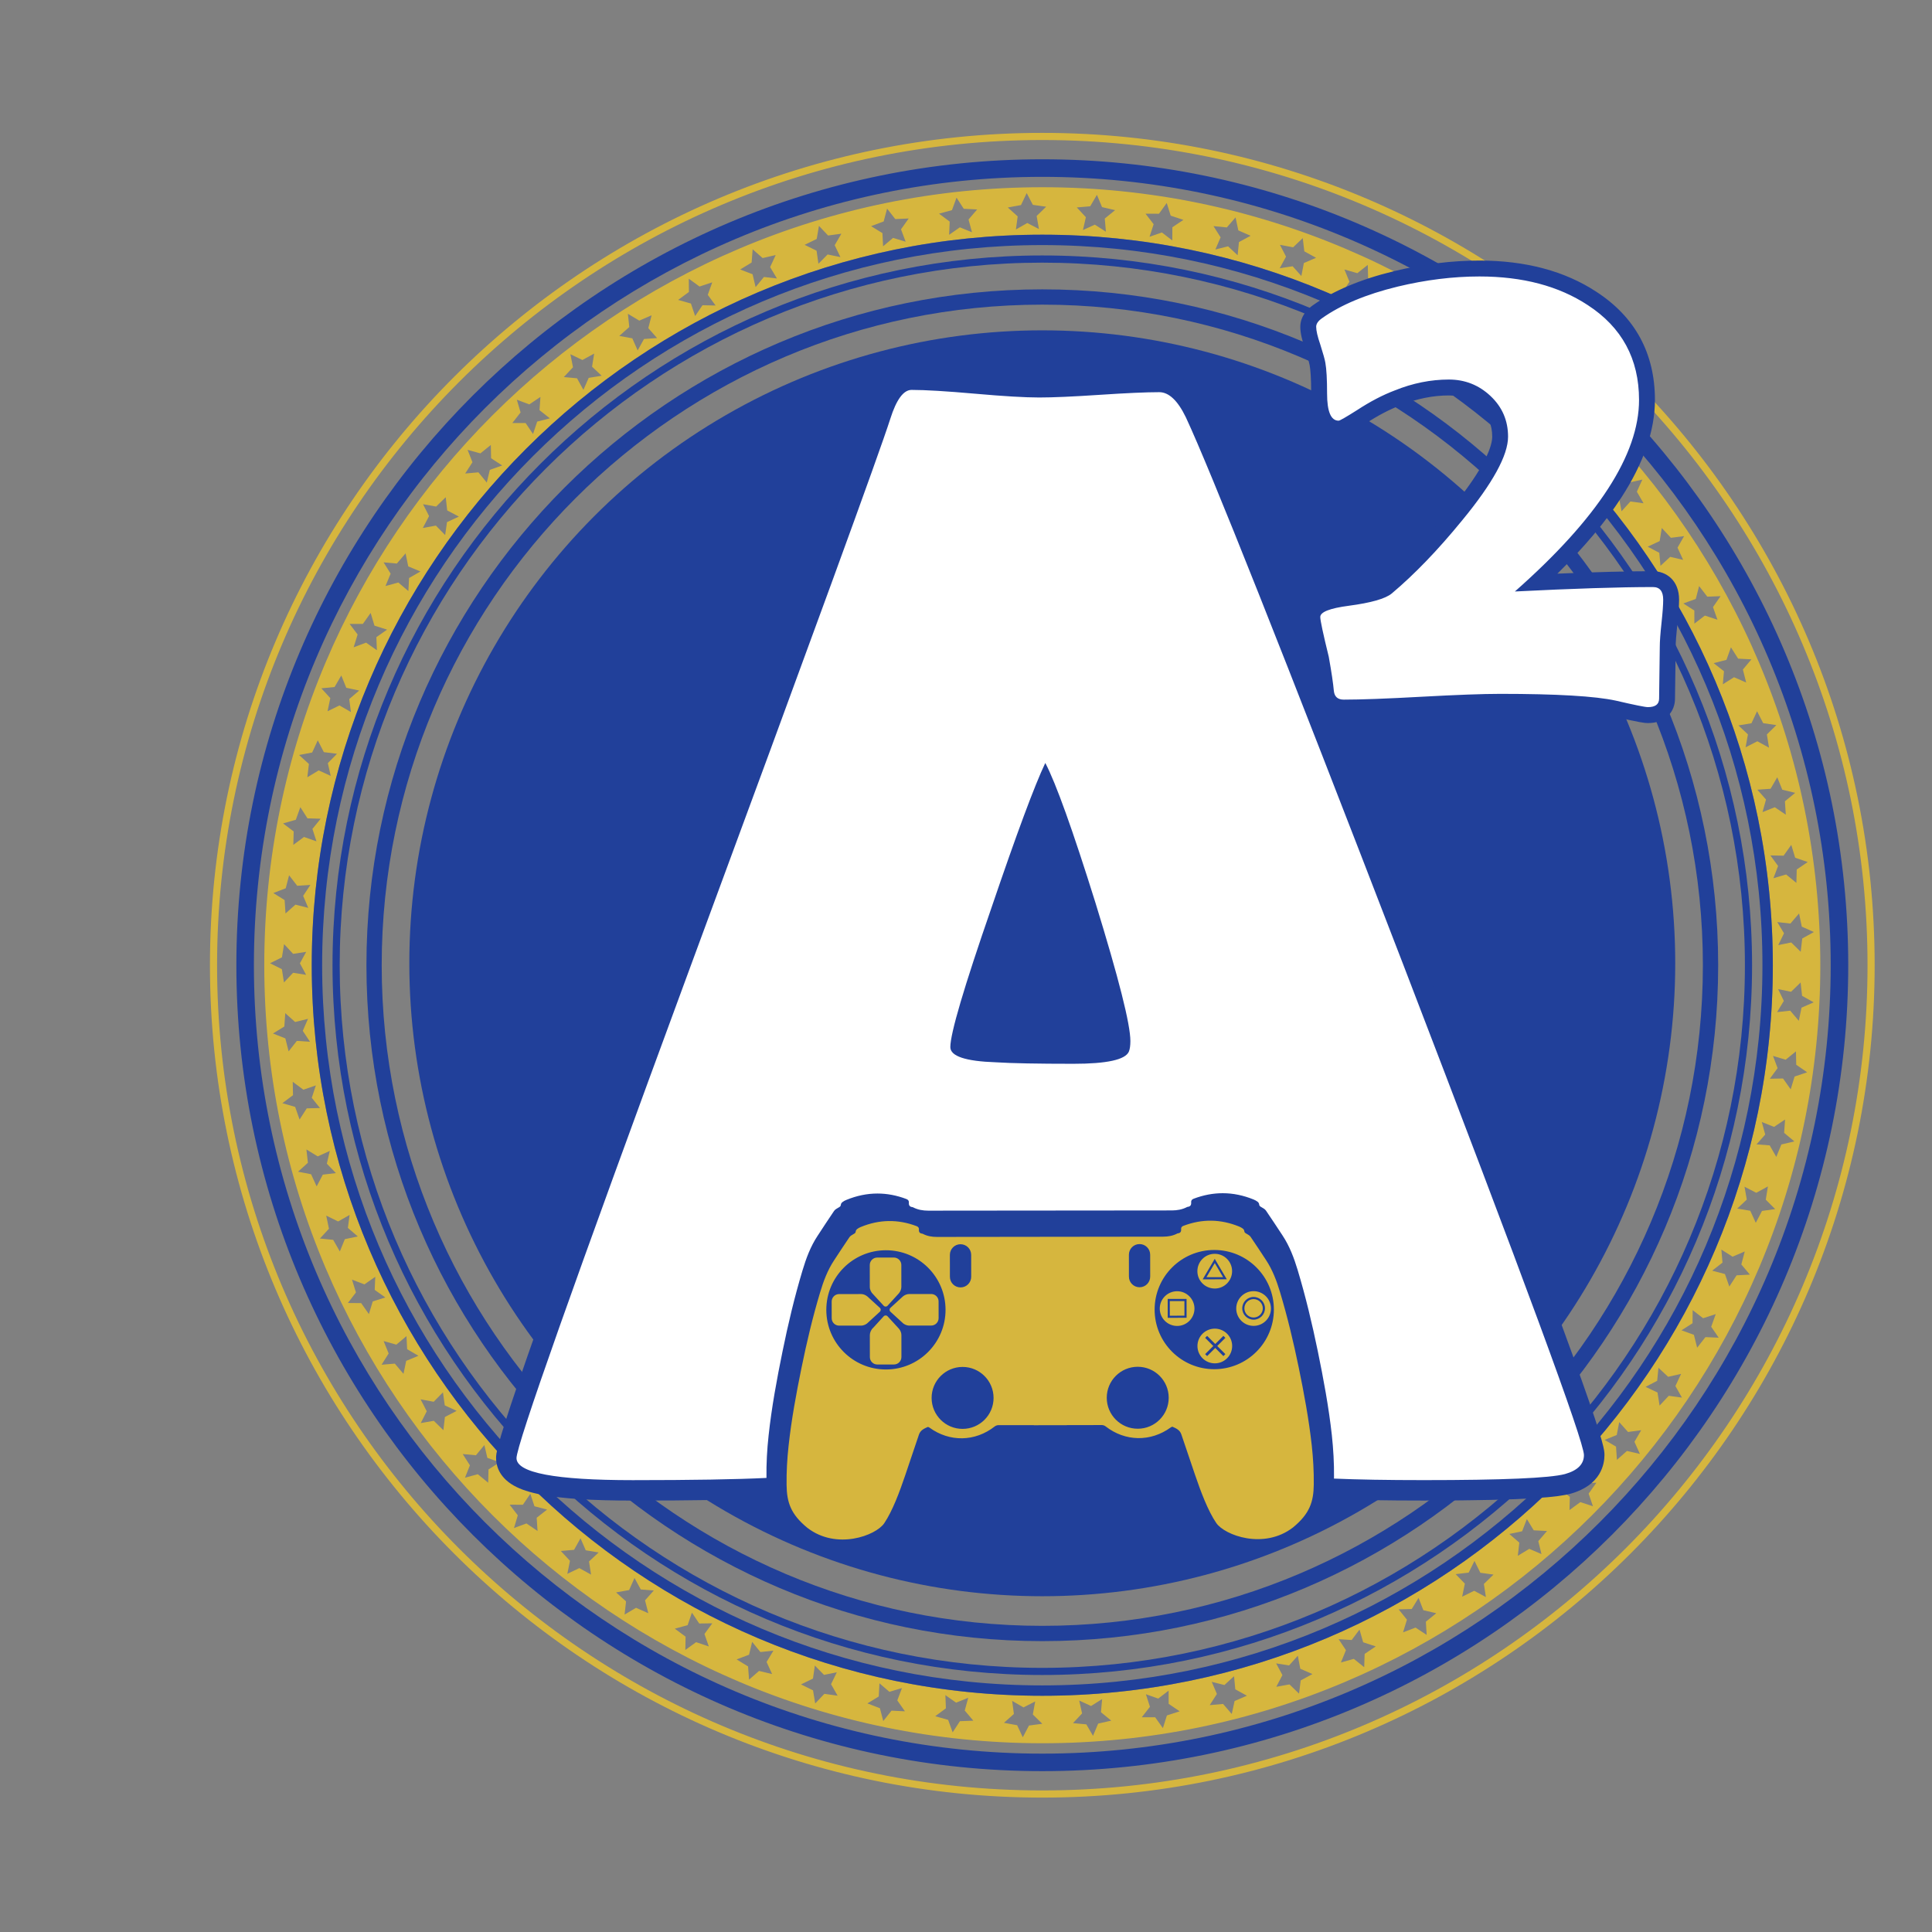
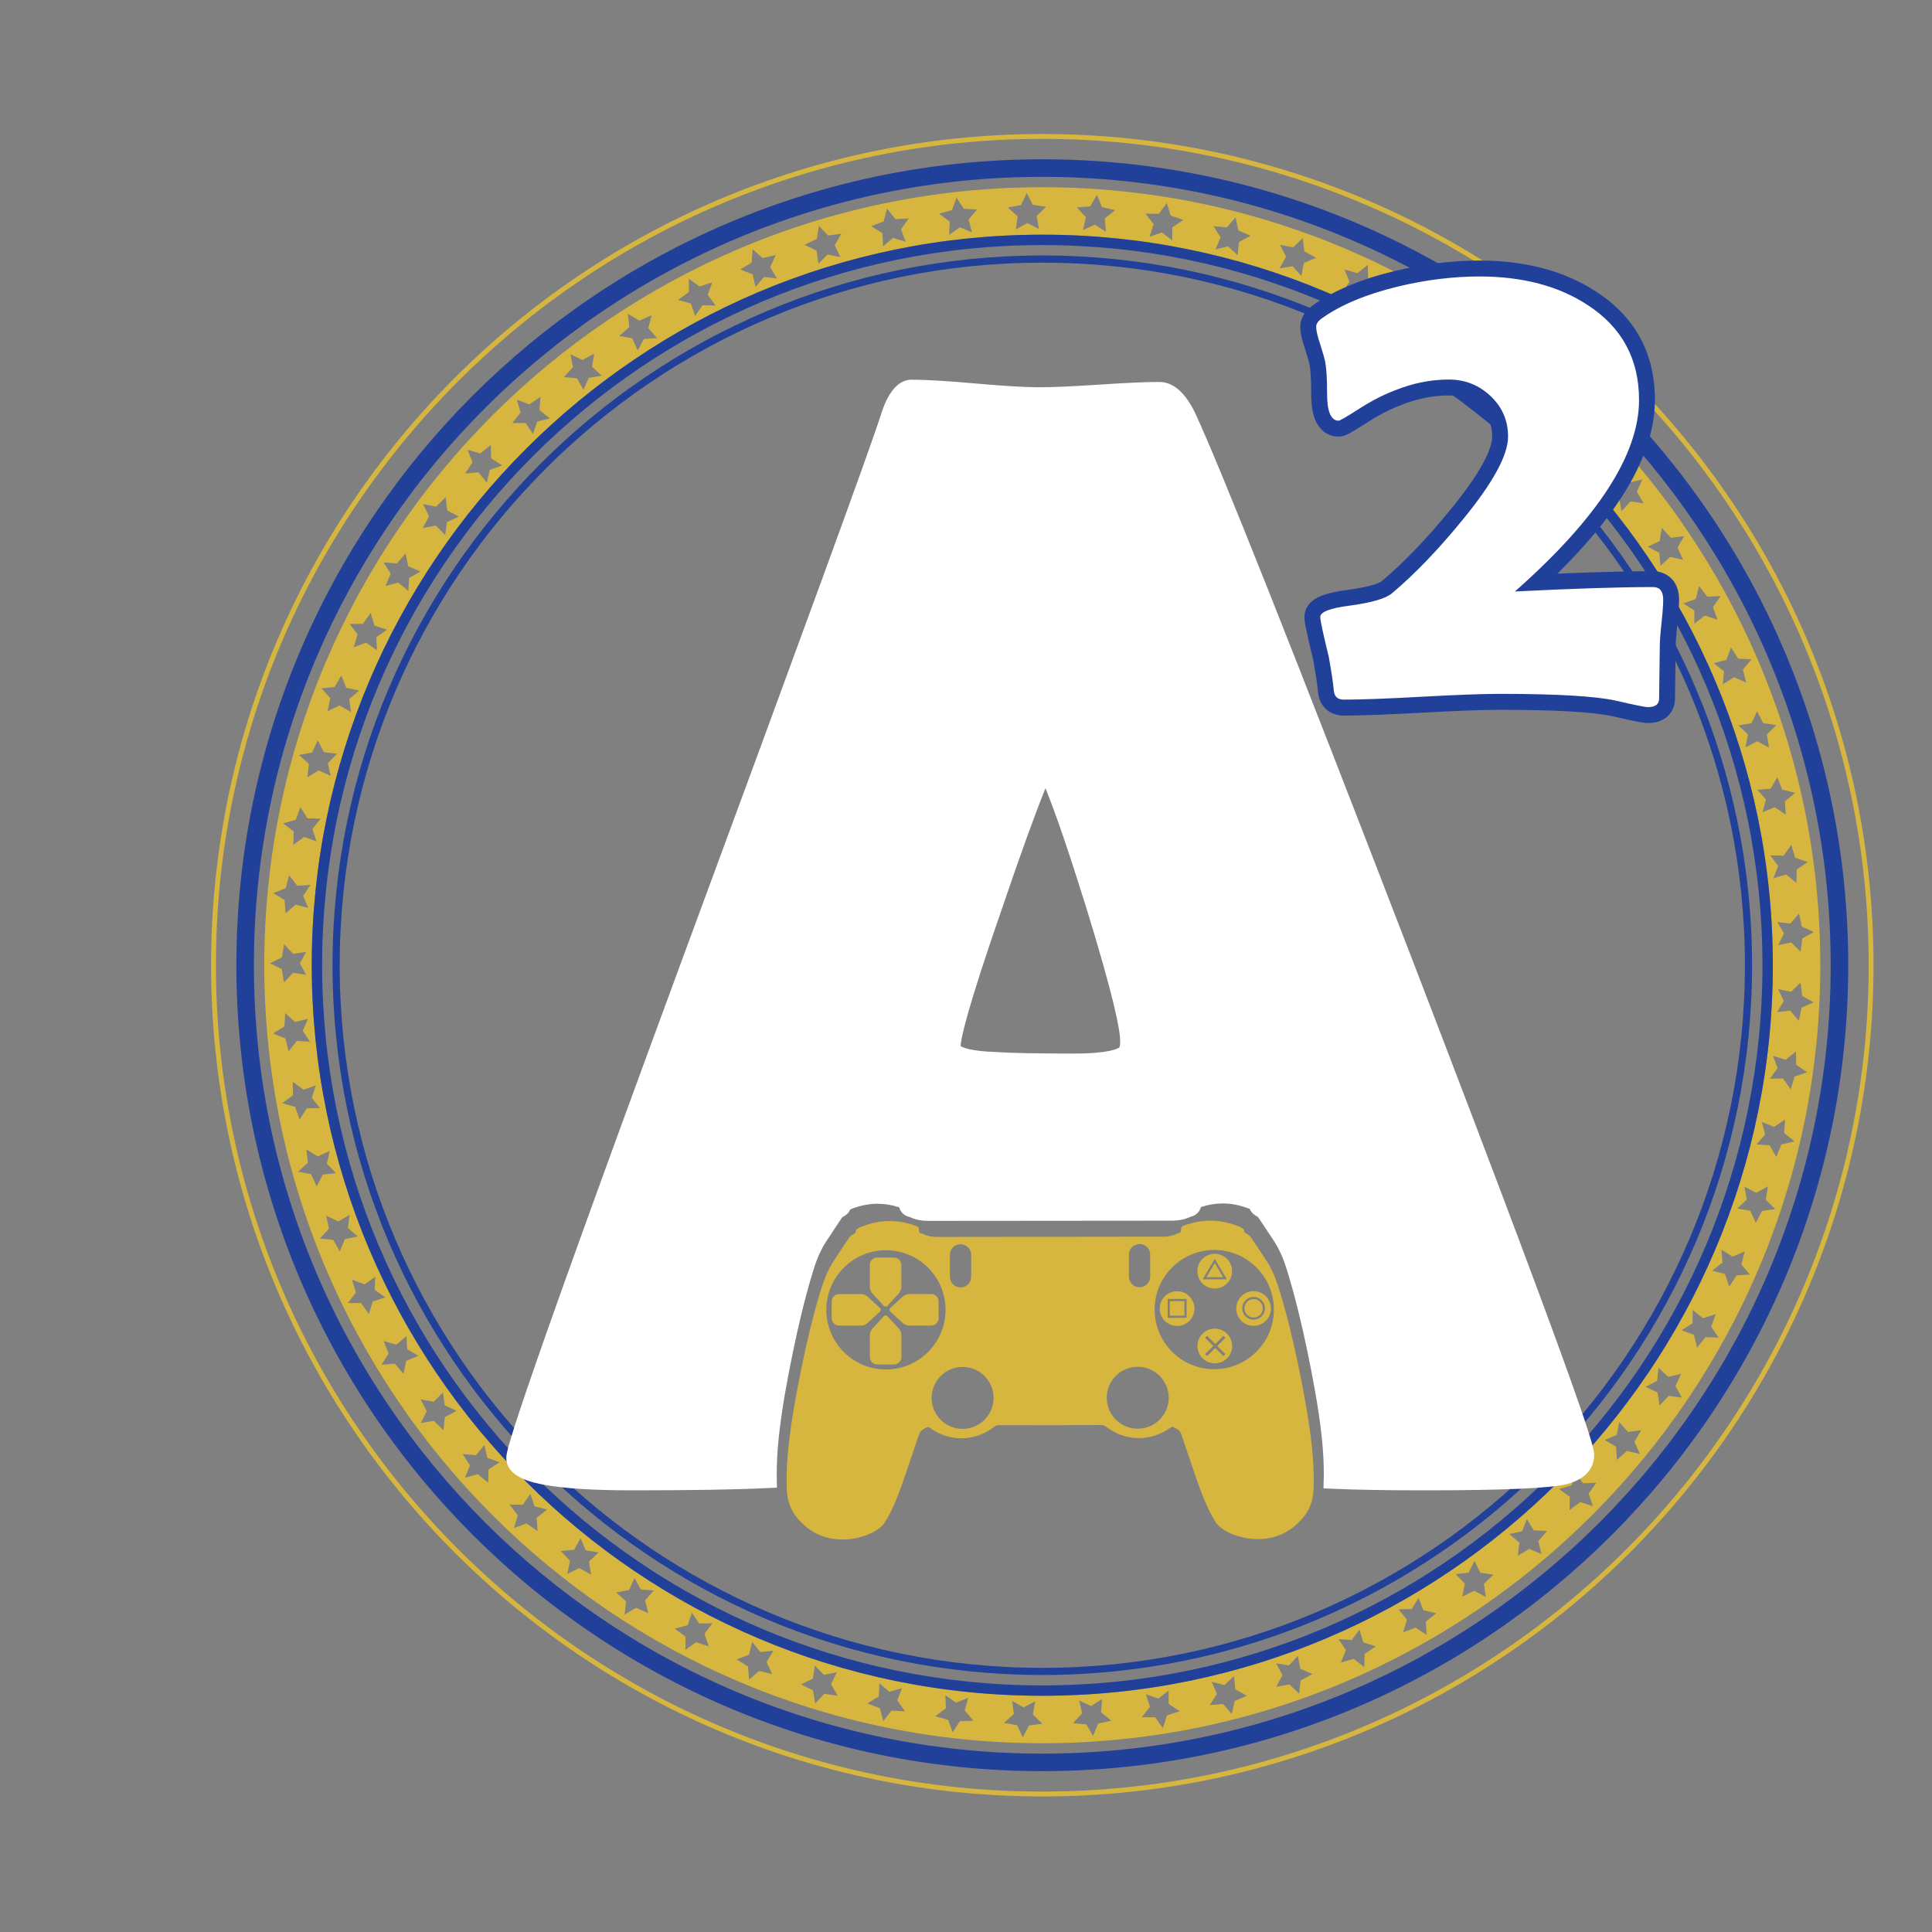
<svg xmlns="http://www.w3.org/2000/svg" version="1.1" x="0px" y="0px" viewBox="0 0 850.39 850.39" style="enable-background:new 0 0 850.39 850.39;" xml:space="preserve">
  <rect x="0" y="0" width="850.39" height="850.39" fill="#808080" stroke="none" />
  <style type="text/css"> .st0{fill:#D6B63E;} .st1{fill:#21409A;} .st2{fill:none;} .st3{fill:#FFFFFF;} </style>
  <g id="Layer_3">
    <g>
      <path class="st0" d="M458.78,790.73c-201.74,0-365.87-164.13-365.87-365.87c0-201.74,164.13-365.87,365.87-365.87 c201.74,0,365.87,164.13,365.87,365.87C824.64,626.6,660.52,790.73,458.78,790.73z M458.78,61.13 c-200.56,0-363.73,163.17-363.73,363.73c0,200.56,163.17,363.72,363.73,363.72c200.56,0,363.73-163.17,363.73-363.72 C822.51,224.3,659.34,61.13,458.78,61.13z" />
-       <path class="st0" d="M458.78,59.49c201.46,0,365.37,163.91,365.37,365.37c0,201.46-163.9,365.37-365.37,365.37 c-201.47,0-365.37-163.91-365.37-365.37C93.41,223.39,257.31,59.49,458.78,59.49 M458.78,789.08 c200.83,0,364.23-163.39,364.23-364.22c0-200.84-163.4-364.23-364.23-364.23c-200.84,0-364.23,163.39-364.23,364.23 C94.55,625.69,257.94,789.08,458.78,789.08 M458.78,58.49c-202.02,0-366.37,164.35-366.37,366.37 c0,202.02,164.35,366.37,366.37,366.37c202.02,0,366.37-164.35,366.37-366.37C825.14,222.84,660.79,58.49,458.78,58.49 L458.78,58.49z M458.78,788.08c-200.28,0-363.23-162.94-363.23-363.22c0-200.28,162.94-363.23,363.23-363.23 s363.23,162.94,363.23,363.23C822.01,625.14,659.06,788.08,458.78,788.08L458.78,788.08z" />
    </g>
    <path class="st0" d="M458.78,82.41c-188.83,0-342.46,153.62-342.46,342.45c0,188.82,153.62,342.45,342.46,342.45 c188.83,0,342.45-153.63,342.45-342.45C801.23,236.03,647.61,82.41,458.78,82.41z M782.29,405.86l5.78,0.65l3.81-4.44l1.19,5.79 l5.33,2.39l-5.12,2.83l-0.68,5.86l-4.17-4.1l-5.71,1.15l2.53-5.19L782.29,405.86z M790.85,382.72l-0.15,5.9l-4.52-3.71l-5.59,1.65 l2.05-5.39l-3.39-4.65l5.82,0.12l3.38-4.76l1.71,5.66l5.53,1.89L790.85,382.72z M784.49,347.6l5.68,1.38l-4.52,3.72l0.39,5.89 l-4.85-3.28l-5.41,2.16l1.55-5.55l-3.81-4.32l5.81-0.41l2.94-5.06L784.49,347.6z M773.39,313.06l2.7,5.25l5.79,0.85l-4.17,4.11 l0.94,5.83l-5.13-2.82l-5.18,2.65l1.03-5.68l-4.19-3.95l5.74-0.95L773.39,313.06z M761.89,284.93l3.17,4.98l5.85,0.31l-3.76,4.48 l1.45,5.72l-5.35-2.33l-4.93,3.11l0.5-5.75l-4.53-3.55l5.63-1.47L761.89,284.93z M747.88,257.96l3.61,4.67l5.84-0.22l-3.34,4.81 l1.97,5.56l-5.54-1.83l-4.62,3.55l-0.02-5.77l-4.84-3.12l5.47-1.97L747.88,257.96z M730.52,238.16l0.93-5.76l4.02,4.32l5.8-0.74 l-2.89,5.09l2.47,5.36l-5.69-1.32l-4.28,3.94l-0.54-5.74l-5.09-2.68L730.52,238.16z M712.39,214.24l0.41-5.82l4.39,3.94l5.71-1.27 l-2.42,5.33l2.95,5.11l-5.79-0.8l-3.9,4.32l-1.06-5.66l-5.32-2.21L712.39,214.24z M692.05,186.21l4.73,3.54l5.57-1.79l-1.93,5.53 l3.39,4.83l-5.84-0.29l-3.49,4.66l-1.57-5.56l-5.5-1.71l4.75-3.37L692.05,186.21z M669.39,165.97l5.03,3.09l5.39-2.27l-1.42,5.68 l3.82,4.5l-5.84,0.25l-3.06,4.95l-2.06-5.38l-5.63-1.21l4.42-3.78L669.39,165.97z M644.98,147.85l5.3,2.62l5.17-2.75l-0.92,5.79 l4.21,4.13l-5.79,0.78l-2.61,5.21l-2.53-5.18l-5.73-0.69l4.06-4.18L644.98,147.85z M619.05,132.02l5.51,2.13l4.89-3.2l-0.38,5.84 l4.57,3.74l-5.7,1.29l-2.12,5.42l-3.01-4.93l-5.75-0.17l3.67-4.53L619.05,132.02z M591.77,118.62l5.68,1.62l4.59-3.64l0.15,5.85 l4.89,3.3l-5.55,1.81l-1.62,5.59l-3.43-4.63l-5.75,0.35l3.24-4.84L591.77,118.62z M563.38,107.76l5.81,1.09l4.23-4.04l0.69,5.81 l5.17,2.85l-5.37,2.31l-1.1,5.72l-3.84-4.3l-5.69,0.87l2.78-5.11L563.38,107.76z M540,100.11l3.84-4.42l1.22,5.72l5.41,2.36 l-5.14,2.79l-0.57,5.8l-4.21-3.94l-5.59,1.4l2.3-5.35l-3.13-4.94L540,100.11z M510.14,94.08l3.41-4.74l1.74,5.58l5.6,1.86 l-4.86,3.25l-0.03,5.81l-4.57-3.51l-5.45,1.89l1.81-5.53l-3.57-4.63L510.14,94.08z M479.86,90.8l2.96-5.04l2.25,5.4l5.75,1.34 l-4.54,3.69l0.5,5.8l-4.87-3.1l-5.24,2.38l1.29-5.67l-3.99-4.29L479.86,90.8z M449.4,90.27l2.51-5.28l2.72,5.18l5.84,0.82 l-4.18,4.08l1.01,5.74l-5.13-2.65l-5.01,2.85l0.78-5.77l-4.35-3.91L449.4,90.27z M419.02,92.49l2.01-5.49l3.18,4.9l5.9,0.29 l-3.8,4.43l1.52,5.61l-5.34-2.17l-4.72,3.29l0.25-5.81l-4.69-3.5L419.02,92.49z M388.96,97.47l1.5-5.65l3.61,4.61l5.9-0.26 l-3.38,4.76l2.04,5.46l-5.53-1.68l-4.4,3.71l-0.29-5.82l-4.99-3.05L388.96,97.47z M359.48,105.18l0.99-5.76l4.02,4.24l5.85-0.79 l-2.94,5.06l2.53,5.24l-5.65-1.16l-4.04,4.1l-0.82-5.76l-5.25-2.58L359.48,105.18z M330.83,115.56l0.46-5.83l4.39,3.86l5.75-1.32 l-2.45,5.3l3,5l-5.73-0.65l-3.66,4.45l-1.34-5.66l-5.46-2.09L330.83,115.56z M303.18,122.67l4.72,3.45l5.6-1.85l-1.96,5.51 l3.44,4.69l-5.77-0.11l-3.24,4.76l-1.85-5.52l-5.63-1.59l4.75-3.5L303.18,122.67z M276.37,138.12l5.02,3.01l5.42-2.35l-1.45,5.66 l3.86,4.36l-5.76,0.42l-2.79,5.03l-2.35-5.33l-5.74-1.06l4.41-3.92L276.37,138.12z M251.07,155.92l5.28,2.54l5.18-2.83l-0.93,5.77 l4.23,3.99l-5.7,0.93l-2.33,5.28l-2.81-5.09l-5.82-0.54l4.04-4.31L251.07,155.92z M227.49,175.94l5.49,2.06l4.9-3.29l-0.41,5.83 l4.57,3.6l-5.59,1.43l-1.83,5.47l-3.27-4.83l-5.85-0.01l3.64-4.65L227.49,175.94z M205.81,198.01l5.64,1.55l4.59-3.71l0.12,5.85 l4.88,3.18l-5.43,1.93l-1.35,5.6l-3.68-4.51l-5.82,0.52l3.2-4.97L205.81,198.01z M186.2,221.93l5.77,1.04l4.22-4.12l0.65,5.81 l5.15,2.72l-5.23,2.43l-0.82,5.7l-4.08-4.16l-5.75,1.04l2.75-5.23L186.2,221.93z M174.67,248.05l3.85-4.48l1.17,5.73l5.37,2.24 l-5,2.88l-0.31,5.74l-4.43-3.76l-5.64,1.55l2.26-5.45l-3.1-4.97L174.67,248.05z M159.73,274.61l3.41-4.82l1.69,5.6l5.55,1.74 l-4.71,3.32l0.22,5.76l-4.76-3.35l-5.47,2.06l1.75-5.64l-3.53-4.66L159.73,274.61z M147.26,302.4l2.97-5.09l2.18,5.42l5.69,1.22 l-4.38,3.75l0.74,5.71l-5.04-2.9l-5.25,2.56l1.22-5.78l-3.94-4.32L147.26,302.4z M137.4,331.23l2.47-5.36l2.68,5.2l5.78,0.71 l-4.03,4.13l1.27,5.61l-5.29-2.42l-5.01,3.03l0.7-5.86l-4.33-3.95L137.4,331.23z M130.21,360.83l1.99-5.56l3.13,4.93l5.82,0.17 l-3.63,4.48l1.78,5.48l-5.49-1.93l-4.7,3.48l0.15-5.92l-4.67-3.52L130.21,360.83z M125.77,390.98l1.47-5.72l3.58,4.62l5.81-0.36 l-3.2,4.8l2.26,5.29l-5.64-1.42l-4.38,3.88l-0.39-5.89l-4.97-3.09L125.77,390.98z M124.09,421.39l0.95-5.83l3.98,4.29l5.76-0.89 l-2.77,5.06l2.73,5.07l-5.74-0.91l-4.01,4.26l-0.91-5.83l-5.23-2.63L124.09,421.39z M125.15,451.83l0.41-5.88l4.35,3.9l5.66-1.4 l-2.3,5.29l3.18,4.81l-5.8-0.38l-3.61,4.61l-1.44-5.72l-5.45-2.15L125.15,451.83z M124.28,485.57l4.69-3.51l-0.12-5.9l4.69,3.49 l5.49-1.91l-1.8,5.48l3.61,4.49l-5.82,0.15l-3.16,4.92l-1.95-5.57L124.28,485.57z M136.92,516.85l-5.74-1.11l4.35-3.93l-0.66-5.87 l4.98,3.06l5.31-2.41l-1.29,5.62l3.99,4.14l-5.77,0.68l-2.71,5.18L136.92,516.85z M149.58,550.85l-2.93-5.12l-5.83-0.58l3.97-4.31 l-1.2-5.78l5.24,2.58l5.06-2.87l-0.77,5.7l4.37,3.76l-5.71,1.2L149.58,550.85z M162.37,578.41l-3.4-4.83l-5.85-0.05l3.55-4.65 l-1.73-5.63l5.47,2.08l4.77-3.34l-0.25,5.77l4.69,3.34l-5.55,1.72L162.37,578.41z M178.79,599l-1.19,5.72l-3.82-4.51l-5.83,0.49 l3.12-4.96l-2.22-5.46l5.62,1.57l4.45-3.75l0.29,5.76l4.97,2.9L178.79,599z M195.83,623.71l-0.67,5.81l-4.21-4.14l-5.76,1.01 l2.65-5.21l-2.71-5.25l5.75,1.07l4.09-4.14l0.8,5.72l5.22,2.43L195.83,623.71z M215.02,646.79l-0.14,5.84l-4.57-3.74l-5.64,1.53 l2.17-5.44l-3.18-4.97l5.83,0.54l3.71-4.49l1.31,5.62l5.42,1.96L215.02,646.79z M236.61,673.88l-4.89-3.32l-5.48,2.02l1.67-5.6 l-3.6-4.67l5.84,0.02l3.28-4.81l1.82,5.48l5.56,1.46l-4.59,3.59L236.61,673.88z M260.16,693.08l-5.16-2.86l-5.29,2.52l1.17-5.73 l-4.02-4.33l5.82-0.51l2.84-5.08l2.3,5.29l5.68,0.95l-4.24,3.97L260.16,693.08z M285.36,710.07l-5.4-2.38l-5.04,2.98l0.64-5.81 l-4.39-3.95l5.75-1.03l2.36-5.32l2.77,5.06l5.74,0.44l-3.87,4.35L285.36,710.07z M311.99,724.7l-5.59-1.88l-4.74,3.43l0.11-5.85 l-4.74-3.52l5.64-1.56l1.88-5.51l3.22,4.79l5.76-0.08l-3.46,4.69L311.99,724.7z M339.85,736.85l-5.75-1.37l-4.4,3.84l-0.43-5.83 l-5.04-3.08l5.47-2.07l1.36-5.66l3.64,4.48l5.73-0.6l-3.01,4.97L339.85,736.85z M362.86,745.56l-4.04,4.24l-0.96-5.78l-5.29-2.61 l5.26-2.56l0.83-5.75l4.03,4.11l5.64-1.13l-2.54,5.24l2.9,5.06L362.86,745.56z M392.41,752.96l-3.63,4.58l-1.48-5.65l-5.51-2.12 l5-3.03l0.31-5.82l4.39,3.75l5.52-1.65l-2.05,5.44l3.36,4.79L392.41,752.96z M422.52,757.6l-3.2,4.91l-1.99-5.5l-5.68-1.6l4.7-3.47 l-0.23-5.82l4.72,3.32l5.34-2.15l-1.54,5.62l3.78,4.46L422.52,757.6z M452.93,759.51l-2.74,5.17l-2.48-5.3l-5.81-1.07l4.37-3.88 l-0.76-5.77l5.01,2.87l5.13-2.62l-1.04,5.73l4.17,4.1L452.93,759.51z M483.37,758.66l-2.27,5.39l-2.94-5.05l-5.87-0.55l4-4.27 l-1.27-5.68l5.23,2.42l4.87-3.07l-0.52,5.8l4.53,3.71L483.37,758.66z M513.63,755.07l-1.77,5.58l-3.4-4.77l-5.9-0.01l3.6-4.6 l-1.78-5.54l5.43,1.92l4.57-3.5l0.02,5.82l4.85,3.28L513.63,755.07z M543.42,748.72l-1.25,5.71l-3.82-4.42l-5.88,0.52l3.16-4.91 l-2.28-5.35l5.59,1.41l4.24-3.89l0.55,5.78l5.12,2.82L543.42,748.72z M572.51,739.66l-0.72,5.81l-4.21-4.06l-5.81,1.06l2.7-5.18 l-2.77-5.14l5.7,0.91l3.85-4.28l1.08,5.73l5.36,2.34L572.51,739.66z M600.66,727.98l-0.19,5.85l-4.57-3.66l-5.68,1.59l2.21-5.42 l-3.22-4.84l5.75,0.37l3.45-4.6l1.6,5.59l5.55,1.83L600.66,727.98z M627.96,719.62l-4.88-3.22l-5.51,2.1l1.71-5.59l-3.65-4.53 l5.76-0.15l3.01-4.91l2.1,5.43l5.7,1.33l-4.59,3.72L627.96,719.62z M654.03,702.97l-5.15-2.77l-5.3,2.59l1.19-5.73l-4.05-4.18 l5.73-0.68l2.56-5.15l2.58,5.22l5.79,0.8l-4.23,4.12L654.03,702.97z M678.5,684.04l-5.38-2.3l-5.04,3.06l0.67-5.8l-4.41-3.81 l5.64-1.19l2.08-5.37l3.04,4.96l5.84,0.29l-3.84,4.48L678.5,684.04z M458.78,746.41c-177.31,0-321.56-144.25-321.56-321.55 c0-177.3,144.25-321.56,321.56-321.56c177.3,0,321.55,144.25,321.55,321.56C780.33,602.16,636.09,746.41,458.78,746.41z M701.15,662.98l-5.56-1.8l-4.76,3.49l0.15-5.83l-4.73-3.4l5.51-1.69l1.59-5.53l3.48,4.66l5.84-0.25l-3.42,4.81L701.15,662.98z M721.82,639.96l-5.71-1.3l-4.41,3.92l-0.39-5.84l-5.01-2.94l5.33-2.18l1.09-5.66l3.87,4.34l5.8-0.78l-2.97,5.1L721.82,639.96z M734.52,614.38l-4.04,4.31l-0.91-5.77l-5.26-2.48l5.11-2.66l0.57-5.73l4.26,3.96l5.71-1.29l-2.51,5.35l2.87,5.1L734.52,614.38z M750.66,588.55l-3.64,4.66l-1.43-5.67l-5.46-2l4.86-3.11l0.05-5.76l4.6,3.56l5.56-1.81l-2,5.57l3.31,4.81L750.66,588.55z M764.38,561.35l-3.2,4.95l-1.93-5.52l-5.63-1.48l4.55-3.54l-0.49-5.74l4.92,3.12l5.37-2.3l-1.5,5.71l3.75,4.49L764.38,561.35z M775.56,533.01l-2.73,5.22l-2.44-5.3l-5.73-0.97l4.21-3.95l-1.01-5.67l5.17,2.68l5.14-2.8l-0.95,5.83l4.14,4.14L775.56,533.01z M784.09,503.75l-2.24,5.47l-2.9-5.07l-5.8-0.45l3.83-4.31l-1.51-5.54l5.39,2.17l4.86-3.25l-0.41,5.88l4.5,3.75L784.09,503.75z M789.91,473.85l-1.72,5.64l-3.37-4.78l-5.82,0.1l3.42-4.65l-2.02-5.39l5.57,1.68l4.54-3.68l0.12,5.9l4.81,3.31L789.91,473.85z M792.96,443.54l-1.2,5.78l-3.78-4.46l-5.78,0.63l2.97-4.93l-2.51-5.19l5.7,1.17l4.2-4.08l0.65,5.87l5.1,2.86L792.96,443.54z" />
  </g>
  <g id="Layer_1">
    <g>
      <path class="st1" d="M458.78,70.11c-195.61,0-354.74,159.13-354.74,354.74c0,195.61,159.13,354.74,354.74,354.74 c195.6,0,354.74-159.13,354.74-354.74C813.52,229.25,654.38,70.11,458.78,70.11z M805.8,424.86 c0,191.35-155.68,347.02-347.02,347.02c-191.35,0-347.02-155.67-347.02-347.02c0-191.34,155.68-347.02,347.02-347.02 C650.12,77.84,805.8,233.51,805.8,424.86z M107.19,424.86c0-193.87,157.72-351.59,351.59-351.59c0,0,0,0,0,0 C264.91,73.27,107.19,230.99,107.19,424.86c0,193.86,157.72,351.59,351.59,351.59c0,0,0,0,0,0 C264.91,776.44,107.19,618.72,107.19,424.86z" />
      <path class="st1" d="M458.78,112.44c-172.27,0-312.42,140.16-312.42,312.42c0,172.27,140.15,312.41,312.42,312.41 c172.26,0,312.41-140.15,312.41-312.41C771.19,252.59,631.04,112.44,458.78,112.44z M458.78,734.13 c-170.53,0-309.26-138.73-309.26-309.26c0-170.52,138.73-309.26,309.26-309.26c170.52,0,309.26,138.74,309.26,309.26 C768.04,595.39,629.3,734.13,458.78,734.13z" />
      <path class="st1" d="M458.78,103.3c-177.31,0-321.56,144.25-321.56,321.56c0,177.3,144.25,321.55,321.56,321.55 c177.3,0,321.55-144.25,321.55-321.55C780.33,247.55,636.08,103.3,458.78,103.3z M458.78,741.85 c-175.07,0-316.99-141.92-316.99-316.99c0-175.07,141.92-316.99,316.99-316.99c175.06,0,316.98,141.92,316.98,316.99 C775.76,599.92,633.84,741.85,458.78,741.85z" />
-       <path class="st1" d="M458.78,127.36c-164.05,0-297.49,133.45-297.49,297.5c0,164.04,133.45,297.5,297.49,297.5 c164.04,0,297.49-133.46,297.49-297.5C756.27,260.81,622.81,127.36,458.78,127.36z M458.78,715.63 c-160.33,0-290.77-130.44-290.77-290.77c0-160.33,130.44-290.77,290.77-290.77c160.32,0,290.76,130.44,290.76,290.77 C749.53,585.19,619.1,715.63,458.78,715.63z" />
-       <circle class="st1" cx="458.77" cy="424" r="278.6" />
    </g>
    <g>
      <g>
        <g>
          <path class="st2" d="M460.1,335.81c-4.68,9.81-12.6,31.1-23.74,63.87c-12.04,34.78-18.06,55.18-18.06,61.2 c0,4.01,6.69,6.24,20.06,6.69c6.91,0.45,18.28,0.67,34.11,0.67c14.71,0,22.85-1.78,24.41-5.35c0.45-1.11,0.67-2.67,0.67-4.68 c0-7.36-5.13-27.64-15.38-60.86C472.14,365.24,464.78,344.73,460.1,335.81z" />
        </g>
        <g>
          <path class="st3" d="M626.64,655.99c-16.04,0-29.39-0.23-39.68-0.68l-4.41-0.19l0.1-4.41c0-0.14,0.03-0.56,0.03-0.56 c0.06-5.6-0.25-11.67-0.94-18.02c-1.43-12.87-3.89-25.67-6.11-36.49c-2.72-13.22-5.59-24.79-8.77-35.36 c-1.33-4.37-3.09-9.46-6.09-13.99l-1.95-2.96c-1.67-2.53-3.39-5.15-5.13-7.69c-0.18-0.11-0.47-0.28-0.61-0.35 c-0.64-0.36-2.21-1.24-2.95-3.13c-0.02-0.01-0.03-0.01-0.05-0.02c-3.94-1.61-7.95-2.43-11.89-2.43c-3.17,0-6.38,0.53-9.59,1.58 c-0.24,0.91-0.64,1.6-1.02,2.09c-0.63,0.81-1.73,1.8-3.56,2.19c-2.39,1.14-5.08,1.71-8.2,1.72l-107.22,0.09 c-3.14-0.01-5.83-0.57-8.22-1.71c-1.73-0.37-2.81-1.27-3.43-2.01c-0.43-0.52-0.89-1.26-1.16-2.25c-3.2-1.04-6.4-1.56-9.54-1.56 c-3.96,0-7.98,0.83-11.96,2.47c-0.01,0-0.02,0.01-0.04,0.01c-0.75,1.9-2.33,2.78-2.93,3.12c-0.15,0.08-0.45,0.25-0.63,0.36 c-1.64,2.41-3.27,4.89-4.85,7.3c-0.74,1.12-1.47,2.25-2.21,3.37c-3,4.54-4.75,9.62-6.05,13.99 c-3.17,10.54-6.02,22.11-8.72,35.37c-2.21,10.8-4.65,23.58-6.05,36.51c-0.68,6.2-0.99,12.23-0.92,17.95l0.07,4.51L337.6,655 c-13.15,0.65-33.03,0.99-59.08,0.99c-17.5,0-30.33-0.82-39.21-2.5c-4.5-0.85-16.45-3.12-16.45-11.7c0-2.84,0-9.5,75.85-215.24 c54.35-147.09,84.26-229.04,88.89-243.59c1.24-3.91,5-15.84,13.65-15.84c6.19,0,15.45,0.55,28.32,1.69 c12.36,1.1,21.73,1.65,27.86,1.65c5.94,0,14.78-0.39,26.28-1.16c11.94-0.79,20.63-1.18,26.55-1.18 c6.08,0,11.38,4.57,15.75,13.57c10.97,23.51,43.19,104.61,95.79,241.12c79.89,207.8,79.89,214.7,79.89,217.65 c0,3.52-1.51,9.86-11.65,12.69C682.86,655.07,662.13,655.99,626.64,655.99z M422.81,460.42c0.8,0.57,4.11,2.26,15.7,2.65 l0.14,0.01c6.7,0.44,18.08,0.66,33.82,0.66c16.23,0,19.76-2.29,20.31-2.76c0.11-0.4,0.27-1.24,0.27-2.78 c0-4.72-2.63-18.88-15.18-59.54c-7.34-23.5-13.27-40.82-17.69-51.72c-4.69,11.57-11.24,29.71-19.56,54.19 C425.79,443.96,423.03,456.69,422.81,460.42z" />
-           <path class="st1" d="M401.25,171.62c6.02,0,15.33,0.56,27.92,1.67c12.59,1.12,22.01,1.67,28.26,1.67 c6.02,0,14.88-0.39,26.58-1.17c11.7-0.78,20.45-1.17,26.25-1.17c4.23,0,8.13,3.68,11.7,11.04 c10.92,23.41,42.81,103.67,95.64,240.77c53.06,138,79.59,210.01,79.59,216.03c0,4.01-2.79,6.8-8.36,8.36 c-6.69,1.78-27.42,2.67-62.2,2.67c-16.04,0-29.2-0.23-39.48-0.68c0.01-0.2,0.02-0.39,0.03-0.6c0.07-6.19-0.3-12.42-0.96-18.57 c-1.38-12.42-3.67-24.69-6.18-36.91c-2.48-12.04-5.33-23.98-8.87-35.75c-1.61-5.32-3.55-10.49-6.65-15.18 c-2.41-3.64-4.8-7.32-7.28-10.93c-0.45-0.66-1.27-1.12-2.01-1.53c-0.55-0.31-0.97-0.54-1.01-1.28 c-0.02-0.39-0.35-0.85-0.68-1.11c-0.52-0.4-1.13-0.72-1.73-0.97c-4.53-1.85-9.07-2.78-13.63-2.78c-4.25,0-8.51,0.81-12.78,2.43 c-0.75,0.28-1.18,0.79-1.1,1.57c0.11,1.22-0.36,1.9-1.59,2.01c-0.1,0.01-0.19,0.05-0.28,0.11c-2.08,1.08-4.33,1.45-6.64,1.46 l-19.52,0.02l-68.02,0.06l-19.67,0.02c-2.32-0.01-4.56-0.37-6.64-1.45c-0.09-0.04-0.19-0.1-0.29-0.11 c-1.22-0.11-1.7-0.78-1.59-1.99c0.06-0.78-0.35-1.29-1.12-1.58c-4.25-1.61-8.49-2.41-12.72-2.41c-4.57,0-9.13,0.94-13.68,2.81 c-0.61,0.24-1.22,0.56-1.73,0.97c-0.33,0.25-0.67,0.71-0.69,1.1c-0.04,0.74-0.45,0.97-1.01,1.28c-0.74,0.41-1.55,0.87-2,1.53 c-2.48,3.62-4.84,7.3-7.26,10.96c-3.09,4.68-5.01,9.85-6.61,15.19c-3.54,11.77-6.37,23.72-8.82,35.76 c-2.5,12.23-4.77,24.5-6.11,36.92c-0.68,6.16-1.02,12.38-0.94,18.57c0,0.03,0,0.06,0,0.09c-13.11,0.65-32.7,0.98-58.86,0.98 c-34.11,0-51.16-3.23-51.16-9.7c0-5.79,25.19-77.02,75.58-213.69c54.62-147.81,84.27-229.07,88.95-243.78 C394.56,175.86,397.68,171.62,401.25,171.62 M472.47,468.24c14.71,0,22.85-1.78,24.41-5.35c0.45-1.11,0.67-2.67,0.67-4.68 c0-7.36-5.13-27.64-15.38-60.86c-10.03-32.1-17.39-52.61-22.07-61.53c-4.68,9.81-12.6,31.1-23.74,63.87 c-12.04,34.78-18.06,55.18-18.06,61.2c0,4.01,6.69,6.24,20.06,6.69C445.27,468.02,456.64,468.24,472.47,468.24 M401.25,162.62 c-11.94,0-16.46,14.3-17.95,19c-4.6,14.47-34.49,96.36-88.81,243.37c-76.13,206.5-76.13,212.95-76.13,216.81 c0,2.86,1.01,8.23,7.75,12.07c3.03,1.72,7.07,3.05,12.37,4.05c9.16,1.74,22.26,2.58,40.05,2.58c26.12,0,46.08-0.33,59.3-0.99 l8.67-0.43l-0.12-8.68l0-0.21l0-0.06c-0.07-5.49,0.23-11.32,0.89-17.29c1.38-12.76,3.8-25.41,5.99-36.1 c2.67-13.13,5.49-24.56,8.62-34.97c1.22-4.07,2.82-8.76,5.5-12.81c0.75-1.13,1.49-2.26,2.23-3.4c1.38-2.1,2.8-4.27,4.22-6.38 c1.62-0.96,2.77-2.09,3.57-3.25c2.99-1.07,5.89-1.59,8.85-1.59c2.06,0,4.15,0.27,6.26,0.8c0.29,0.49,0.61,0.96,0.98,1.4 c1.38,1.66,3.25,2.83,5.39,3.4c2.88,1.29,6.06,1.93,9.68,1.94l19.71-0.02l68.02-0.06l19.52-0.02c3.66-0.02,6.84-0.66,9.73-1.96 c2.26-0.61,4.21-1.88,5.61-3.7c0.25-0.32,0.5-0.69,0.75-1.11c2.12-0.54,4.23-0.81,6.3-0.81c2.93,0,5.82,0.51,8.79,1.56 c0.8,1.17,1.95,2.3,3.58,3.26c1.52,2.24,3.04,4.54,4.5,6.77c0.65,0.99,1.31,1.98,1.96,2.97c2.68,4.04,4.3,8.75,5.54,12.82 c3.14,10.42,5.98,21.86,8.67,34.95c2.2,10.71,4.64,23.38,6.05,36.09c0.66,6.12,0.97,11.98,0.91,17.39l0,0.02 c-0.01,0.18-0.02,0.37-0.02,0.56l-0.22,8.82l8.82,0.39c10.37,0.46,23.79,0.69,39.88,0.69c47.81,0,59.72-1.7,64.52-2.98 l0.05-0.01l0.05-0.01c13.48-3.77,14.94-13.16,14.94-17.03c0-4,0-10.68-80.19-219.26c-52.64-136.61-84.9-217.81-95.89-241.35 l-0.03-0.06l-0.03-0.06c-5.18-10.69-11.85-16.11-19.8-16.11c-6.02,0-14.81,0.39-26.85,1.19c-11.4,0.76-20.14,1.15-25.99,1.15 c-6,0-15.24-0.55-27.46-1.64C416.96,163.18,407.57,162.62,401.25,162.62L401.25,162.62z M427.79,457.46 c1.17-5.73,4.99-19.92,17.07-54.84c6.06-17.8,11.16-32.22,15.28-43.17c3.72,10.28,8.21,23.83,13.44,40.56 c12.68,41.1,14.86,53.9,14.97,57.87c-2.12,0.56-6.75,1.33-16.08,1.33c-15.64,0-26.92-0.22-33.52-0.65l-0.14-0.01l-0.14,0 C433.11,458.39,429.75,457.9,427.79,457.46L427.79,457.46z" />
        </g>
        <g>
          <path class="st3" d="M725.33,314.76c-1.14,0-3.73-0.36-14.87-2.94c-8.77-1.92-25.64-2.9-50.12-2.9c-7.56,0-19.14,0.43-34.4,1.27 c-15.4,0.85-27,1.28-34.48,1.28c-4.38,0-7.3-2.55-7.82-6.82l-0.01-0.11c-0.29-3.24-1.02-8.19-2.18-14.71 c-3.36-13.72-3.82-16.92-3.82-18.25c0-5.59,7.51-7.35,15.62-8.41c11.9-1.58,15.82-3.57,17.1-4.63 c9.83-8.27,20.1-18.95,30.51-31.7c16.06-19.51,19.43-29.6,19.43-34.62c0-6.13-2.16-11.15-6.61-15.35 c-4.51-4.25-9.73-6.31-15.94-6.31c-7.5,0-15.07,1.53-22.49,4.54c-5.11,1.93-10.47,4.73-16.02,8.37c-8.24,5.21-8.87,5.21-10,5.21 c-5.7,0-8.59-5.21-8.59-15.48c0-5.95-0.23-10.28-0.69-12.86c-0.11-0.71-0.52-2.53-2.14-7.64c-1.33-3.88-1.96-6.71-1.96-8.84 c0-2.5,1.36-4.72,4.03-6.6c8.6-6.11,20.18-10.98,34.43-14.46c12.6-3.05,25.02-4.59,36.92-4.59c19.57,0,36.24,4.43,49.54,13.15 c16.05,10.42,24.19,25.46,24.19,44.7c0,23.65-15.9,49.99-48.55,80.34c21.27-0.98,38.46-1.48,51.19-1.48 c1.88,0,7.99,0.65,7.99,9.04c0,2.44-0.25,5.94-0.77,10.71c-0.48,4.44-0.73,7.84-0.73,10.1c0,2.42-0.05,6.14-0.15,11.37 c-0.1,5.03-0.15,8.86-0.15,11.39C733.77,311.02,731.55,314.76,725.33,314.76z" />
          <path class="st1" d="M651.21,121.69c18.97,0,34.84,4.19,47.62,12.58c15.07,9.78,22.61,23.71,22.61,41.78 c0,24.06-18.22,52.16-54.65,84.3c25.85-1.3,46.12-1.95,60.79-1.95c2.99,0,4.49,1.85,4.49,5.54c0,2.3-0.25,5.74-0.75,10.33 c-0.5,4.59-0.75,8.09-0.75,10.48c0,2.4-0.05,6.16-0.15,11.31c-0.1,5.14-0.15,8.96-0.15,11.45c0,2.49-1.65,3.74-4.94,3.74 c-1.2,0-5.89-0.95-14.08-2.85c-9.09-1.99-26.06-2.99-50.91-2.99c-7.69,0-19.22,0.43-34.59,1.27 c-15.37,0.85-26.8,1.27-34.29,1.27c-2.6,0-4.04-1.25-4.34-3.74c-0.3-3.39-1.05-8.43-2.25-15.12 c-2.5-10.18-3.74-16.02-3.74-17.52c0-2.19,4.19-3.84,12.58-4.94c9.78-1.3,16.07-3.09,18.87-5.39 c10.08-8.48,20.41-19.22,31-32.19c13.48-16.37,20.21-28.65,20.21-36.84c0-7.09-2.57-13.05-7.71-17.89 c-5.14-4.84-11.26-7.26-18.34-7.26c-7.99,0-15.92,1.6-23.81,4.79c-5.29,2-10.83,4.89-16.62,8.68c-4.89,3.1-7.59,4.64-8.09,4.64 c-3.4,0-5.09-3.99-5.09-11.98c0-6.19-0.25-10.68-0.75-13.48c-0.2-1.3-0.95-3.99-2.25-8.09c-1.2-3.49-1.8-6.09-1.8-7.79 c0-1.3,0.85-2.55,2.55-3.74c8.28-5.89,19.36-10.53,33.24-13.92C627.5,123.19,639.53,121.69,651.21,121.69 M651.21,114.69 c-12.18,0-24.88,1.58-37.73,4.69c-14.69,3.59-26.68,8.65-35.65,15.02c-4.53,3.2-5.49,6.91-5.49,9.45c0,2.51,0.68,5.69,2.15,9.98 c1.67,5.29,1.94,6.74,1.98,6.98l0.01,0.07l0.01,0.07c0.29,1.64,0.64,5.1,0.64,12.25c0,4.99,0.6,8.83,1.83,11.72 c1.96,4.61,5.7,7.26,10.26,7.26c2.25,0,3.61-0.53,11.83-5.73l0.05-0.03l0.05-0.03c5.33-3.49,10.47-6.18,15.26-7.99l0.08-0.03 l0.08-0.03c7.01-2.84,14.14-4.28,21.18-4.28c5.28,0,9.71,1.75,13.55,5.36c3.76,3.54,5.51,7.61,5.51,12.8 c0,3.65-2.42,12.71-18.62,32.39c-10.27,12.59-20.37,23.09-30.05,31.25c-0.36,0.28-3.22,2.24-15.33,3.85 c-4.8,0.63-8.42,1.44-11.07,2.48c-6.6,2.59-7.59,7-7.59,9.4c0,1.56,0.3,4.32,3.89,18.97c1.13,6.36,1.85,11.17,2.12,14.29 l0.01,0.11l0.01,0.11c0.73,6.02,5.16,9.9,11.29,9.9c7.65,0,18.99-0.42,34.67-1.28c15.2-0.84,26.7-1.26,34.2-1.26 c24.19,0,40.8,0.95,49.37,2.82c12.03,2.79,14.25,3.02,15.61,3.02c8.25,0,11.94-5.4,11.94-10.74c0-2.54,0.05-6.34,0.15-11.32 c0.1-5.28,0.15-9.02,0.15-11.44c0-2.14,0.24-5.42,0.71-9.72c0.53-4.9,0.79-8.53,0.79-11.09c0-8.66-5.77-12.54-11.49-12.54 c-10.87,0-24.97,0.36-42.07,1.08c11.83-11.68,21.26-22.9,28.14-33.5c9.81-15.14,14.79-29.58,14.79-42.93 c0-20.5-8.68-36.54-25.8-47.65C688.78,119.31,671.47,114.69,651.21,114.69L651.21,114.69z" />
        </g>
      </g>
    </g>
  </g>
  <g id="Layer_2">
    <g>
      <g>
        <path class="st0" d="M395.71,584.89c0.65,0.77,1.05,1.8,1.05,2.75l0.01,9.67c0,1.8-1.47,3.28-3.28,3.28l-7.33,0.01 c-1.81,0-3.28-1.47-3.28-3.27l-0.01-9.67c0-1.16,0.58-2.43,1.47-3.21l4.62-5.06c0.48-0.52,1.25-0.52,1.72,0l5.04,5.5 L395.71,584.89z M387.27,575.65l-5.51-5.03v0.01c-0.77-0.64-1.8-1.04-2.74-1.04l-9.68,0.01c-1.81,0-3.27,1.48-3.27,3.29 l0.01,7.33c0,1.81,1.46,3.27,3.28,3.27l9.68-0.01c1.15,0,2.41-0.59,3.19-1.48l5.05-4.63 C387.79,576.89,387.79,576.12,387.27,575.65L387.27,575.65z M388.96,574.72c0.48,0.52,1.25,0.52,1.72,0l5.03-5.51h-0.01 c0.64-0.77,1.04-1.8,1.04-2.75l-0.01-9.67c0-1.81-1.48-3.27-3.29-3.27l-7.33,0.01c-1.81,0-3.27,1.47-3.27,3.28l0.01,9.67 c0,1.14,0.59,2.41,1.47,3.2L388.96,574.72z M551.77,568.32c4.23,0,7.65,3.41,7.65,7.63c0,4.22-3.41,7.65-7.64,7.65 c-4.22,0-7.64-3.42-7.64-7.64C544.14,571.75,547.56,568.32,551.77,568.32L551.77,568.32z M551.78,570.87 c-2.75,0-4.99,2.25-4.99,5c0,2.75,2.25,5,5,5c2.76,0,5-2.26,5-5.01C556.78,573.11,554.54,570.87,551.78,570.87L551.78,570.87z M531.03,562.17l7.33-0.01l-3.67-6.2L531.03,562.17z M542.32,559.51c0,4.23-3.41,7.65-7.63,7.65c-4.22,0-7.65-3.41-7.65-7.64 c0-4.22,3.41-7.64,7.64-7.64C538.9,551.88,542.32,555.29,542.32,559.51L542.32,559.51z M540,563.1l-5.32-9l-5.31,9.01L540,563.1z M547.73,575.87c0,2.23,1.82,4.05,4.06,4.05c2.23,0,4.05-1.82,4.05-4.06c0-2.23-1.82-4.05-4.06-4.05 C549.55,571.81,547.73,573.64,547.73,575.87L547.73,575.87z M542.35,592.45c0,4.22-3.41,7.64-7.63,7.64 c-4.22,0-7.65-3.41-7.65-7.63c0-4.22,3.41-7.64,7.64-7.64C538.92,584.82,542.35,588.23,542.35,592.45L542.35,592.45z M535.78,592.46l3.58-3.59l-0.87-0.87l-3.58,3.58l-3.58-3.58l-0.87,0.87l3.58,3.58l-3.58,3.58l0.87,0.87l3.58-3.58l3.58,3.58 l0.87-0.87L535.78,592.46z M493.84,544.35l18.13-0.02c2.15-0.01,4.24-0.35,6.17-1.36c0.08-0.05,0.16-0.09,0.26-0.1 c1.14-0.1,1.58-0.73,1.48-1.86c-0.07-0.73,0.33-1.2,1.02-1.45c8.22-3.13,16.39-3,24.53,0.32c0.56,0.24,1.13,0.53,1.61,0.9 c0.31,0.25,0.61,0.66,0.63,1.03c0.04,0.69,0.43,0.9,0.94,1.19c0.69,0.38,1.44,0.81,1.86,1.42c2.31,3.36,4.52,6.77,6.76,10.16 c2.88,4.35,4.67,9.15,6.17,14.1c3.29,10.94,5.94,22.03,8.24,33.21c2.33,11.36,4.46,22.75,5.74,34.29 c0.62,5.72,0.96,11.5,0.89,17.25l0,0c-0.1,7.58-1.76,12.8-9.1,18.86c-12.83,9.93-30.17,3.47-33.84-1.95 c-3.68-5.41-6.81-13.83-9.31-21.14c-2.03-5.96-4.06-11.9-6.05-17.86c-0.64-1.9-2.23-2.62-3.84-3.33 c-0.19-0.08-0.58,0.11-0.81,0.28c-8.85,6.45-20.05,6.26-28.68-0.46c-0.44-0.35-1.1-0.58-1.66-0.58c-2.55,0-9.11,0.02-15.54,0.03 v0.03c-1.41,0-4.05-0.01-7.21,0c-3.17,0-5.81,0.02-7.21,0.02l0-0.03c-6.44-0.01-13-0.01-15.55-0.01c-0.56,0-1.22,0.24-1.66,0.59 c-8.61,6.73-19.82,6.95-28.68,0.51c-0.23-0.16-0.61-0.36-0.81-0.28c-1.62,0.72-3.2,1.44-3.84,3.34 c-1.98,5.97-4.01,11.92-6.03,17.87c-2.48,7.32-5.6,15.74-9.26,21.16c-3.67,5.43-21,11.91-33.84,2 c-7.36-6.04-9.02-11.26-9.13-18.84c-0.08-5.75,0.25-11.53,0.88-17.25c1.25-11.54,3.36-22.94,5.68-34.3 c2.28-11.18,4.9-22.28,8.19-33.21c1.48-4.96,3.27-9.76,6.14-14.11c2.25-3.4,4.45-6.82,6.75-10.18c0.42-0.61,1.18-1.04,1.86-1.42 c0.52-0.29,0.9-0.5,0.94-1.19c0.02-0.37,0.34-0.79,0.64-1.02c0.47-0.38,1.04-0.68,1.61-0.9c8.12-3.34,16.3-3.48,24.52-0.37 c0.71,0.27,1.1,0.74,1.04,1.46c-0.1,1.12,0.34,1.75,1.47,1.85c0.09,0.01,0.18,0.06,0.27,0.1c1.93,1,4.01,1.34,6.17,1.35 l18.27-0.02L493.84,544.35z M418.11,561.99c0,2.59,2.1,4.68,4.69,4.68c2.59,0,4.69-2.1,4.68-4.69l-0.01-9.64 c0-2.59-2.1-4.68-4.69-4.68c-2.59,0-4.68,2.1-4.68,4.69L418.11,561.99z M416.19,576.52c-0.01-14.49-11.77-26.23-26.26-26.21 c-14.49,0.01-26.23,11.77-26.22,26.26c0.01,14.5,11.77,26.23,26.26,26.22C404.46,602.78,416.2,591.02,416.19,576.52 L416.19,576.52z M437.33,615.3c-0.01-7.53-6.12-13.64-13.65-13.63c-7.53,0.01-13.63,6.12-13.62,13.65s6.11,13.63,13.64,13.62 C431.23,628.93,437.34,622.83,437.33,615.3L437.33,615.3z M496.91,561.92c0,2.59,2.1,4.68,4.69,4.68s4.67-2.1,4.67-4.69 l-0.01-9.64c0-2.59-2.09-4.68-4.68-4.68s-4.68,2.1-4.68,4.69L496.91,561.92z M514.42,615.23c-0.01-7.53-6.12-13.64-13.65-13.63 c-7.53,0.01-13.63,6.12-13.62,13.65c0.01,7.53,6.11,13.63,13.64,13.62C508.32,628.87,514.43,622.76,514.42,615.23L514.42,615.23z M560.71,576.4c-0.01-14.49-11.77-26.23-26.26-26.21c-14.49,0.01-26.24,11.77-26.23,26.26c0.01,14.5,11.78,26.23,26.27,26.22 C548.98,602.65,560.72,590.9,560.71,576.4L560.71,576.4z M525.76,575.98c0,4.22-3.41,7.65-7.63,7.65c-4.22,0-7.65-3.42-7.65-7.64 c0-4.22,3.42-7.64,7.64-7.64C522.33,568.35,525.75,571.76,525.76,575.98L525.76,575.98z M522.28,571.73l-8.31,0.01l0.01,8.31 l8.31-0.01L522.28,571.73z M409.86,569.57l-9.68,0.01c-0.94,0-1.98,0.4-2.74,1.05v-0.01l-5.5,5.04c-0.52,0.47-0.52,1.24,0,1.71 l5.06,4.63c0.78,0.89,2.05,1.47,3.19,1.47l9.68-0.01c1.81,0,3.27-1.47,3.27-3.28l-0.01-7.34 C413.13,571.03,411.67,569.56,409.86,569.57L409.86,569.57z M521.33,572.68l-6.43,0.01l0.01,6.43l6.43-0.01L521.33,572.68z M521.33,572.68" />
      </g>
    </g>
  </g>
</svg>